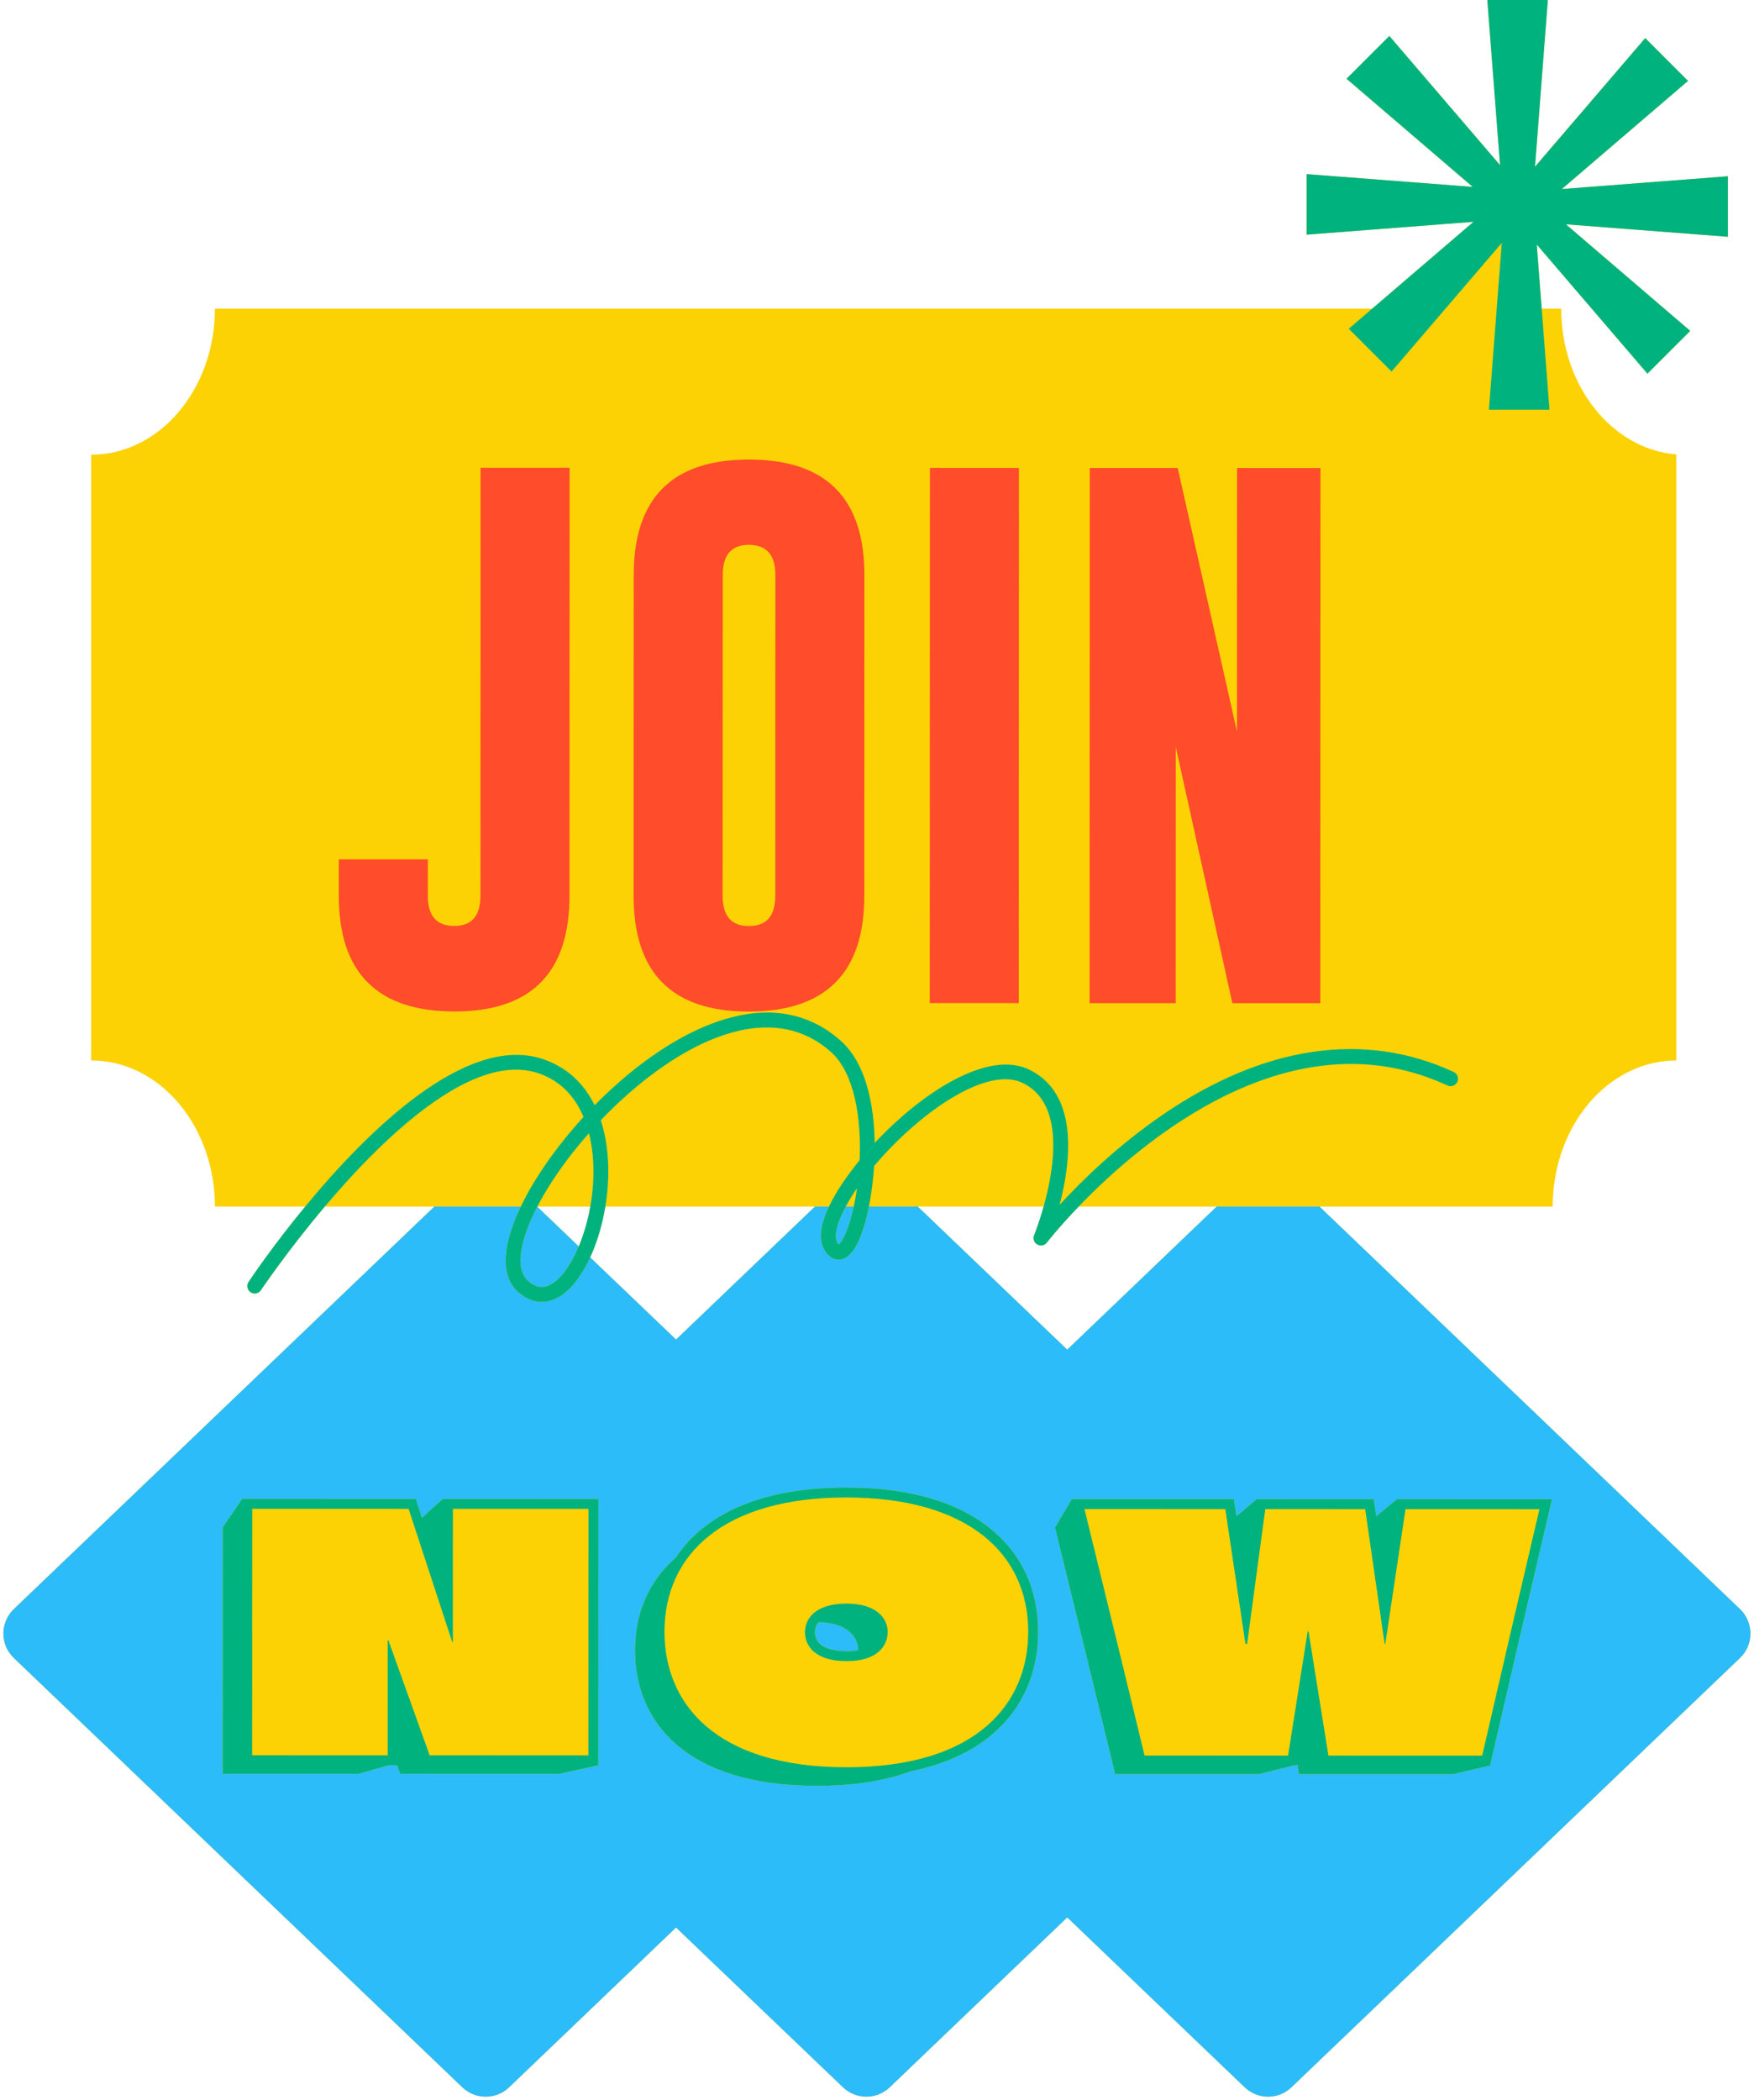
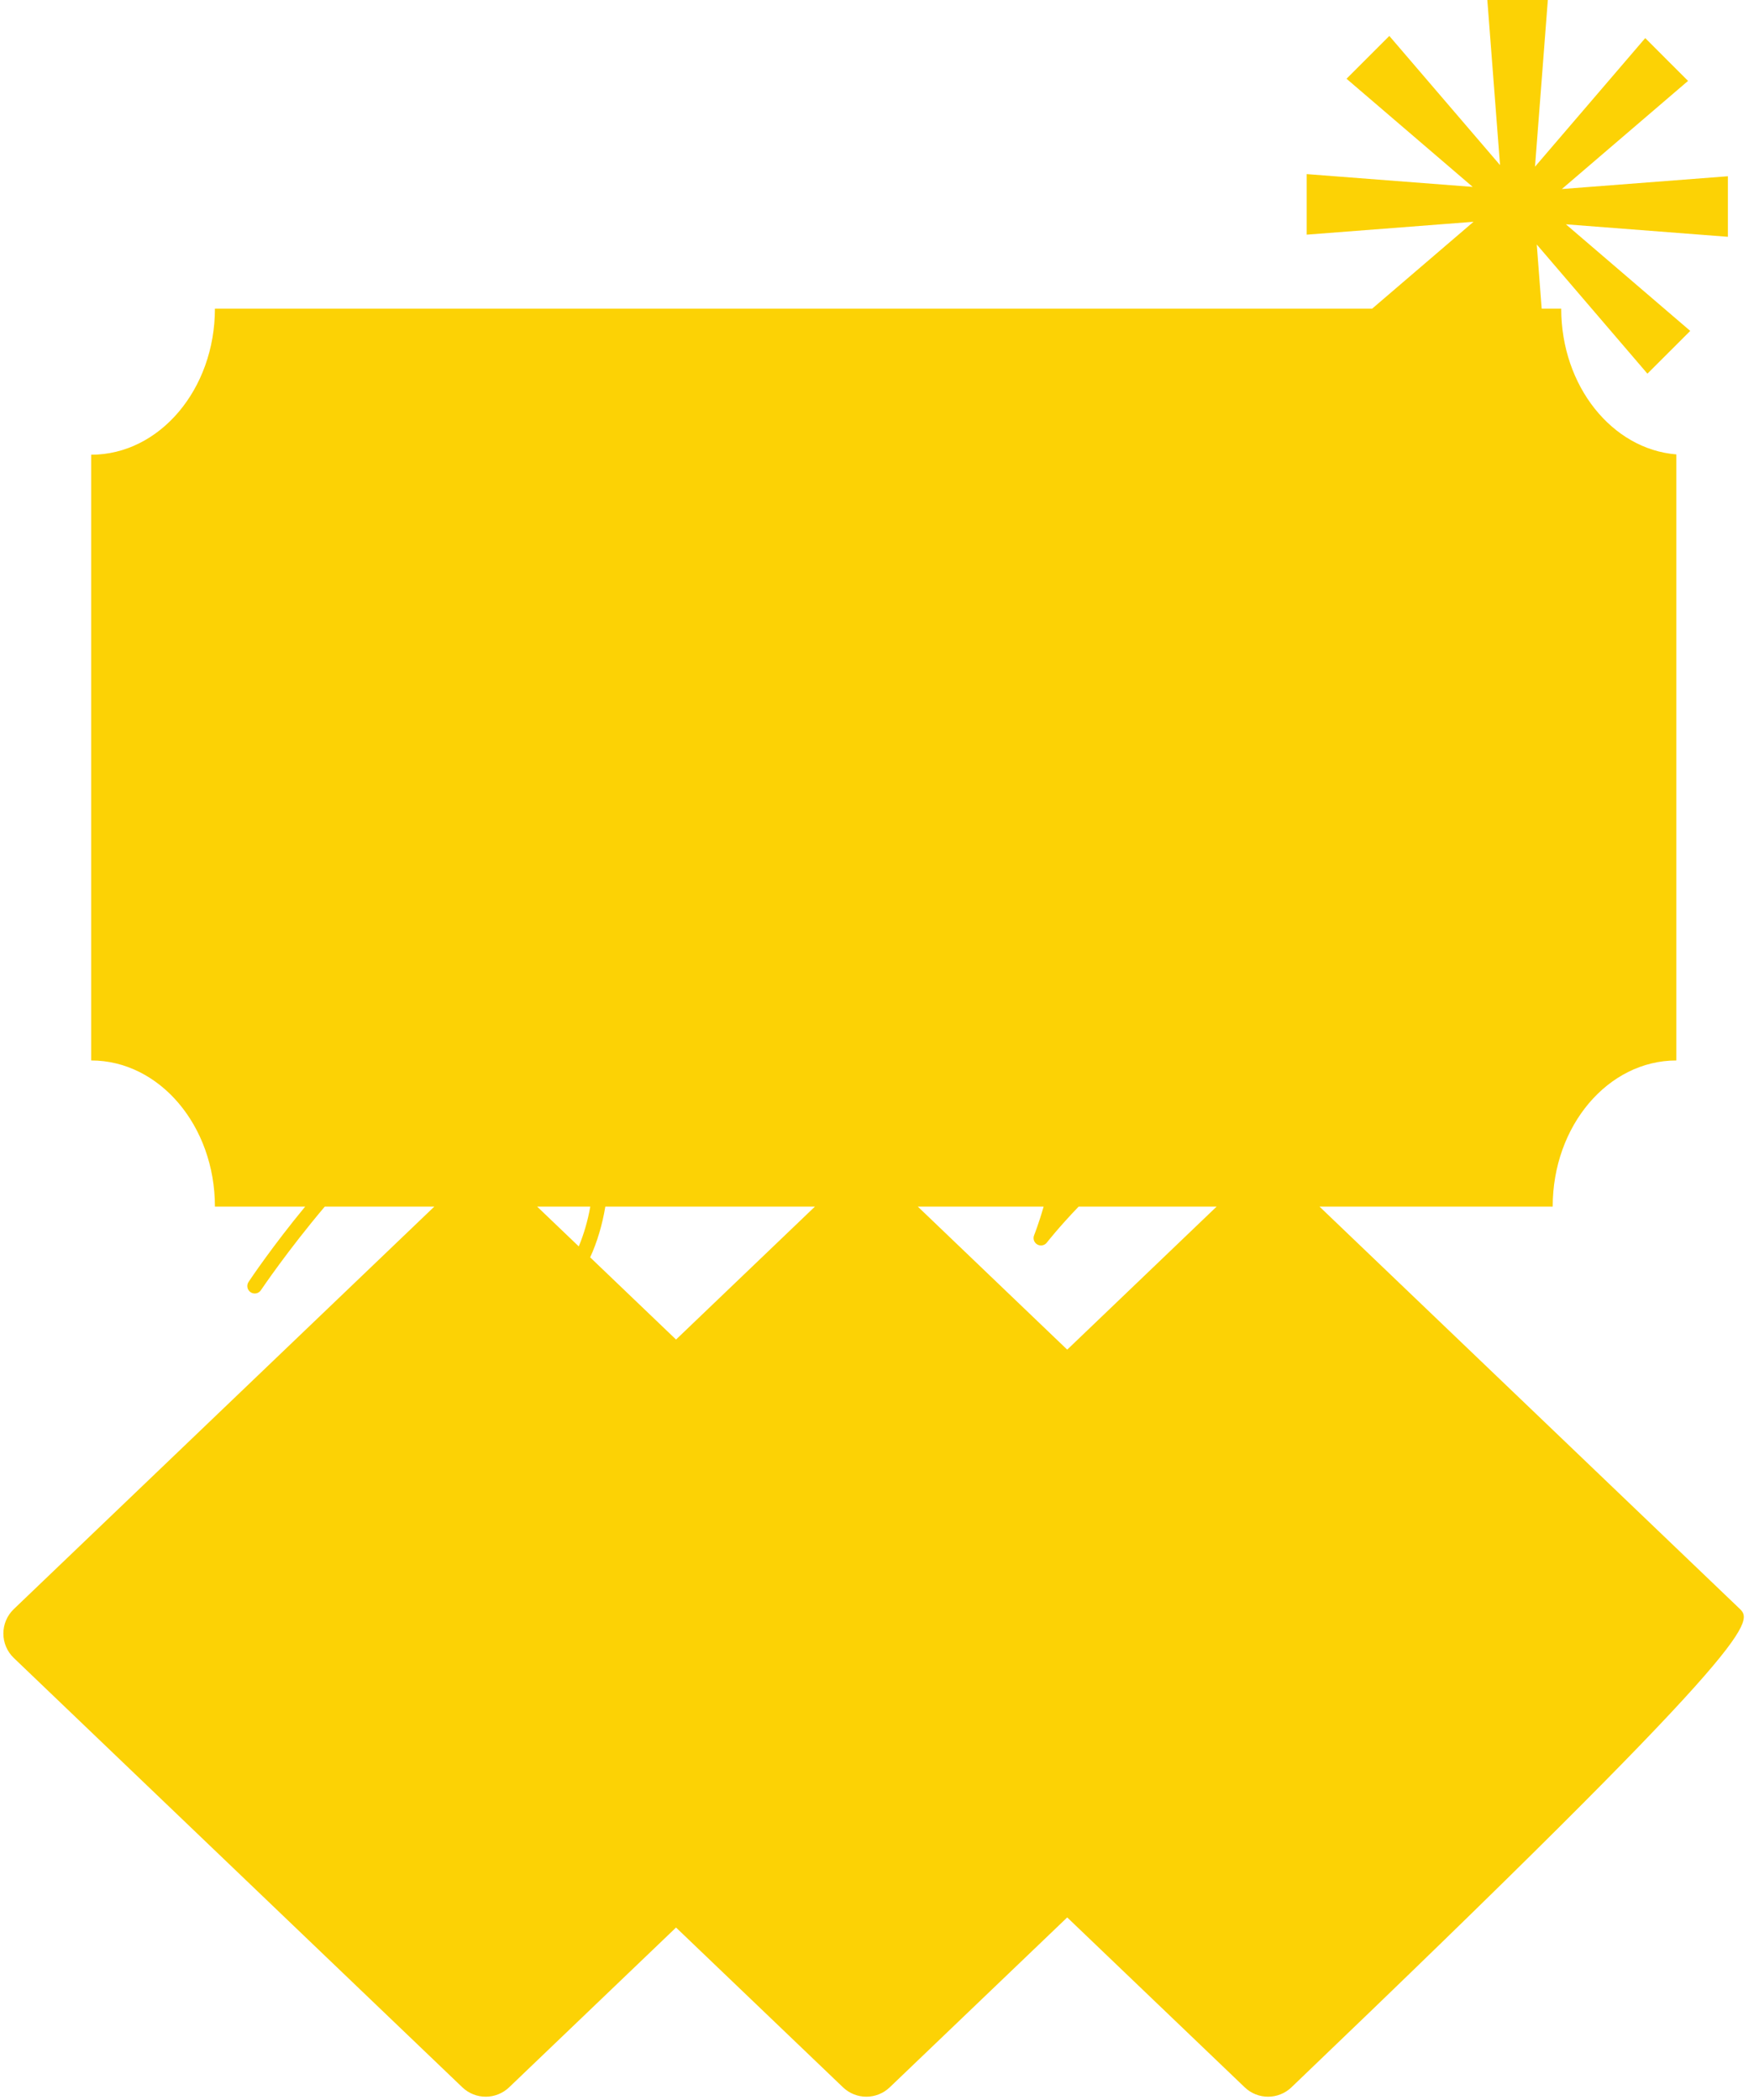
<svg xmlns="http://www.w3.org/2000/svg" height="500.8" preserveAspectRatio="xMidYMid meet" version="1.0" viewBox="-0.8 0.0 418.3 500.8" width="418.3" zoomAndPan="magnify">
  <g id="change1_1">
-     <path d="M414.164,383.721l-100.29-95.99h55.62c0-19.25,13.2-34.84,29.49-34.84v-144.53 c-15.34-1.23-27.46-16.33-27.46-34.76h-4.66l-1.17-15.29l26.39,30.8l5.43-5.42l4.78-4.78l-29.65-25.42l38.63,2.98v-14.44l-39.6,3.05 l30.1-25.79l-4.79-4.78l-5.42-5.43l-26.29,30.67l3.06-39.75h-14.43l3.03,39.37l-26.4-30.8l-4.78,4.78l-0.65,0.65l-4.78,4.78 l30.09,25.79l-39.59-3.05v14.44l39.79-3.07l-24.17,20.71h-275.99c0,19.24-13.22,34.84-29.51,34.84v144.45 c16.29,0,29.51,15.59,29.51,34.84h21.53c-7.72,9.36-12.92,17.09-13.51,17.98c-0.54,0.81-0.32,1.91,0.49,2.45 c0.82,0.55,1.92,0.33,2.46-0.49c0.16-0.23,6.3-9.36,15.24-19.94h26.12l-100.29,95.99c-3.32,3.18-3.32,8.48,0,11.66 l106.96,102.38c3.12,2.99,8.04,2.99,11.17,0l39.8-38.1l39.81,38.1c3.12,2.99,8.04,2.99,11.16,0l42.32-40.51 l42.32,40.51c3.12,2.99,8.04,2.99,11.16,0l106.97-102.38C417.484,392.201,417.484,386.901,414.164,383.721z M253.714,321.851l-35.64-34.12h30.01c-1.12,3.98-2.23,6.74-2.26,6.83c-0.34,0.82-0.02,1.77,0.75,2.21s1.75,0.25,2.29-0.46 c0.11-0.14,2.84-3.64,7.58-8.58h32.91L253.714,321.851z M127.344,287.731h12.63c-0.61,3.47-1.58,6.7-2.75,9.5l-9.9-9.47 C127.334,287.751,127.334,287.741,127.344,287.731z M143.564,287.731h49.99l-33.13,31.71l-20.48-19.6 C141.584,296.291,142.834,292.121,143.564,287.731z" fill="#FCD205" />
+     <path d="M414.164,383.721l-100.29-95.99h55.62c0-19.25,13.2-34.84,29.49-34.84v-144.53 c-15.34-1.23-27.46-16.33-27.46-34.76h-4.66l-1.17-15.29l26.39,30.8l5.43-5.42l4.78-4.78l-29.65-25.42l38.63,2.98v-14.44l-39.6,3.05 l30.1-25.79l-4.79-4.78l-5.42-5.43l-26.29,30.67l3.06-39.75h-14.43l3.03,39.37l-26.4-30.8l-4.78,4.78l-0.65,0.65l-4.78,4.78 l30.09,25.79l-39.59-3.05v14.44l39.79-3.07l-24.17,20.71h-275.99c0,19.24-13.22,34.84-29.51,34.84v144.45 c16.29,0,29.51,15.59,29.51,34.84h21.53c-7.72,9.36-12.92,17.09-13.51,17.98c-0.54,0.81-0.32,1.91,0.49,2.45 c0.82,0.55,1.92,0.33,2.46-0.49c0.16-0.23,6.3-9.36,15.24-19.94h26.12l-100.29,95.99c-3.32,3.18-3.32,8.48,0,11.66 l106.96,102.38c3.12,2.99,8.04,2.99,11.17,0l39.8-38.1l39.81,38.1c3.12,2.99,8.04,2.99,11.16,0l42.32-40.51 l42.32,40.51c3.12,2.99,8.04,2.99,11.16,0C417.484,392.201,417.484,386.901,414.164,383.721z M253.714,321.851l-35.64-34.12h30.01c-1.12,3.98-2.23,6.74-2.26,6.83c-0.34,0.82-0.02,1.77,0.75,2.21s1.75,0.25,2.29-0.46 c0.11-0.14,2.84-3.64,7.58-8.58h32.91L253.714,321.851z M127.344,287.731h12.63c-0.61,3.47-1.58,6.7-2.75,9.5l-9.9-9.47 C127.334,287.751,127.334,287.741,127.344,287.731z M143.564,287.731h49.99l-33.13,31.71l-20.48-19.6 C141.584,296.291,142.834,292.121,143.564,287.731z" fill="#FCD205" />
  </g>
  <g id="change2_1">
-     <path d="M200.887,287.733h1.92c-1.251,5.809-2.843,8.511-3.569,9.042 c-0.074-0.073-0.182-0.198-0.316-0.405C198.048,295.022,198.639,291.928,200.887,287.733z M127.324,287.761 c-4.2,8.13-5.31,14.83-2.27,17.62c1.75,1.6,3.41,1.94,5.22,1.08c2.48-1.18,5-4.6,6.95-9.23L127.324,287.761z M201.12,393.769 c1.018,0,1.936-0.083,2.76-0.236c-0.023-3.002-2.415-6.578-9.461-6.687c-0.573,0.655-0.877,1.453-0.878,2.385 c-0,1.193,0.457,2.175,1.359,2.92c1.28,1.057,3.429,1.617,6.215,1.617l-0,1.181 c0.001,0,0.002-0,0.003-0L201.12,393.769z M414.164,395.381l-106.97,102.38c-3.12,2.99-8.04,2.99-11.16,0 l-42.32-40.51l-42.32,40.51c-3.12,2.99-8.04,2.99-11.16,0l-39.81-38.1l-39.8,38.1c-3.13,2.99-8.05,2.99-11.17,0 L2.494,395.381c-3.32-3.18-3.32-8.48,0-11.66l100.29-95.99h20.62c-4.11,8.58-5.14,16.23-0.74,20.26 c1.78,1.64,3.75,2.47,5.75,2.47c1.13,0,2.27-0.27,3.39-0.8c3.13-1.5,5.97-5.1,8.14-9.82l20.48,19.6l33.13-31.71h3.34 c-1.86,3.91-2.72,7.82-0.95,10.57c1.33,2.05,2.88,2.16,3.69,2.05c2.25-0.31,4.09-2.91,5.63-7.95c0.41-1.36,0.81-2.94,1.15-4.67 h11.66l35.64,34.12l35.64-34.12h24.52l100.29,95.99C417.484,386.901,417.484,392.201,414.164,395.381z M141.904,357.461 h-2.36l-32.34-0.01h-2.36c0,0-2.55,2.22-5.01,4.52l-0.95-2.89l-0.53-1.63h-1.71l-37.3-0.01h-2.37l-4.65,6.78l-0.02,58.78 l32.34,0.01l7.3-2.06h1.97l0.74,2.06l37.85,0.01l9.38-2.05v-2.37l0.02-58.78V357.461z M246.774,389.171 c0-10.27-4.06-18.88-11.73-24.91c-8.04-6.31-19.47-9.52-34-9.52h-0.03c-14.51,0-25.94,3.2-33.98,9.5c-2.67,2.1-4.9,4.53-6.68,7.22 c-6.46,5.6-9.7,13.24-9.7,22.1c-0.01,16.93,11.97,32.3,43.36,32.31c8.99,0,16.39-1.27,22.38-3.48c7.99-1.61,14.55-4.6,19.61-8.95 C243.044,407.391,246.764,399.001,246.774,389.171z M369.304,357.531h-2.97l-31.94-0.01h-2.04l-4.95,4.07l-0.29-2.05 l-0.3-2.02h-2.04l-23.82-0.01h-2.06l-4.83,4.09c-0.1-0.69-0.21-1.38-0.31-2.07l-0.3-2.02h-2.04l-33.59-0.01h-3.01l-4,6.78 c4.8,19.6,9.6,39.19,14.33,58.79l34.22,0.01l8.3-2.06h0.73l0.03-0.19l0.2-0.05l0.36,2.3l36.67,0.01l8.9-2.06l0.42-1.83 c4.42-19.23,8.99-38.79,13.41-57.7l0.25-1.07L369.304,357.531z" fill="#2CBCFA" />
-   </g>
+     </g>
  <g id="change3_1">
-     <path d="M79.997,213.602l0.002-8.67l21.227,0.006l-0.002,8.67c-0.002,4.803,2.102,7.204,6.309,7.205 c4.165,0.001,6.247-2.398,6.25-7.201l0.031-102.06l21.228,0.006l-0.031,102.06 c-0.006,18.402-9.168,27.6-27.485,27.594C89.166,241.164,79.991,231.961,79.997,213.602z M205.344,137.141 l-0.02,76.5c-0.01,18.36-9.19,27.56-27.55,27.59c-18.32,0-27.47-9.21-27.47-27.61l0.03-76.5c0-18.35,9.16-27.53,27.48-27.53 C196.174,109.601,205.354,118.781,205.344,137.141z M184.114,137.131c0.01-4.75-2.08-7.16-6.24-7.2h-0.13 c-4.12,0-6.18,2.4-6.18,7.2l-0.03,76.5c0,4.8,2.08,7.2,6.25,7.2c4.21,0.01,6.31-2.4,6.31-7.2L184.114,137.131z M242.2,111.592 l-21.228-0.007l-0.039,127.622l21.228,0.007L242.2,111.592z M279.598,178.092l13.496,61.138l20.972,0.006 l0.039-127.622l-19.888-0.006l-0.02,62.855l-14.132-62.86l-20.973-0.006l-0.039,127.622l20.527,0.006L279.598,178.092 z" fill="#FF4C2A" />
-   </g>
+     </g>
  <g id="change4_1">
-     <path d="M345.884,255.641c-21.31-9.89-45.37-6.32-69.58,10.32c-10.73,7.38-19.19,15.68-24.41,21.36 c2.68-10.19,4.71-26.49-7.29-32.27c-9.82-4.73-25.57,5.48-36.81,17.52c-0.13-9.4-2.18-19.05-7.99-24.28 c-17.25-15.52-41.74-2.07-58.79,15.28c-2.64-5.39-6.84-9.17-12.37-11.02c-18.39-6.13-42.04,17.45-56.66,35.18 c-7.72,9.36-12.92,17.09-13.51,17.98c-0.54,0.81-0.32,1.91,0.49,2.45c0.82,0.55,1.92,0.33,2.46-0.49 c0.16-0.23,6.3-9.36,15.24-19.94c14.12-16.69,35.23-37.02,50.86-31.82c5.73,1.91,8.99,6.06,10.84,10.45 c-0.11,0.12-0.22,0.25-0.34,0.37c-6.06,6.68-11.33,14.13-14.62,21c-4.11,8.58-5.14,16.23-0.74,20.26c1.78,1.64,3.75,2.47,5.75,2.47 c1.13,0,2.27-0.27,3.39-0.8c3.13-1.5,5.97-5.1,8.14-9.82c1.64-3.55,2.89-7.72,3.62-12.11c0.61-3.67,0.85-7.5,0.62-11.23 c-0.21-3.42-0.79-6.55-1.71-9.35c15.97-16.73,39.22-30.39,54.96-16.22c5.45,4.9,7.23,15.51,6.77,25.75 c-2.27,2.77-5.35,6.91-7.31,11.05c-1.86,3.91-2.72,7.82-0.95,10.57c1.33,2.05,2.88,2.16,3.69,2.05c2.25-0.31,4.09-2.91,5.63-7.95 c0.41-1.36,0.81-2.94,1.15-4.67c0.58-2.88,1.02-6.19,1.24-9.67c0.36-0.42,0.72-0.85,1.1-1.27c10.78-12.24,26.03-22.53,34.32-18.55 c10.15,4.89,7.56,20.4,5.01,29.49c-1.12,3.98-2.23,6.74-2.26,6.83c-0.34,0.82-0.02,1.77,0.75,2.21s1.75,0.25,2.29-0.46 c0.11-0.14,2.84-3.64,7.58-8.58c15.12-15.74,50.82-46.11,87.95-28.87c0.88,0.41,1.94,0.02,2.35-0.86 C347.154,257.111,346.774,256.051,345.884,255.641z M139.974,287.731c-0.61,3.47-1.58,6.7-2.75,9.5 c-1.95,4.63-4.47,8.05-6.95,9.23c-1.81,0.86-3.47,0.52-5.22-1.08c-3.04-2.79-1.93-9.49,2.27-17.62 c0.01-0.01,0.01-0.02,0.02-0.03c2.82-5.45,7.03-11.53,12.31-17.5c0.6,2.37,0.88,4.64,0.99,6.49 C140.874,280.471,140.604,284.221,139.974,287.731z M203.174,285.911c-0.12,0.64-0.24,1.24-0.37,1.82 c-1.25,5.81-2.84,8.51-3.57,9.04c-0.07-0.07-0.18-0.19-0.31-0.4c-0.88-1.35-0.29-4.44,1.96-8.64 c0.73-1.35,1.62-2.82,2.7-4.38C203.464,284.221,203.324,285.071,203.174,285.911z M320.853,78.398l5.594-4.794 l24.163-20.708l-39.789,3.064v-6.762v-0.914v-6.762l39.596,3.049l-30.092-25.789l4.781-4.781l0.646-0.646 l4.781-4.781l26.398,30.802L353.9,0h6.762h0.914h6.762l-3.061,39.754L391.561,9.083l5.427,5.427l0,0l4.781,4.781 l-30.092,25.789l39.596-3.049v6.762v0.914v6.761l-38.63-2.974l29.653,25.413l-4.781,4.781l-5.427,5.427 l-26.398-30.802l1.177,15.291l1.855,24.085h-6.761h-0.914h-6.762l1.855-24.085l1.206-15.669L343.918,73.604 l-12.857,15.002l-5.427-5.427l0,0L320.853,78.398z M139.544,357.461l-32.34-0.01h-2.36c0,0-2.55,2.22-5.01,4.52l-0.95-2.89 l-0.53-1.63h-1.71l-37.3-0.01h-2.37l-4.65,6.78l-0.02,58.78l32.34,0.01l7.3-2.06h1.97l0.74,2.06l37.85,0.01l9.38-2.05v-2.37 l0.02-58.78v-2.36H139.544z M139.524,418.601l-37.86-0.01l-9.84-27.43c0-0.04-0.04-0.06-0.08-0.06c-0.04,0-0.08,0.02-0.08,0.06 l-0.01,27.43l-32.33-0.01l0.02-58.78l37.3,0.01l10.4,31.75c0,0.02,0.01,0.03,0.03,0.03c0.04,0,0.12-0.06,0.12-0.11l0.01-31.67 l32.33,0.01L139.524,418.601z M235.044,364.261c-8.04-6.31-19.47-9.52-34-9.52h-0.03c-14.51,0-25.94,3.2-33.98,9.5 c-2.67,2.1-4.9,4.53-6.68,7.22c-6.46,5.6-9.7,13.24-9.7,22.1c-0.01,16.93,11.97,32.3,43.36,32.31c8.99,0,16.39-1.27,22.38-3.48 c7.99-1.61,14.55-4.6,19.61-8.95c7.04-6.05,10.76-14.44,10.77-24.27C246.774,378.901,242.714,370.291,235.044,364.261z M201.054,421.441h-0.03c-31.38-0.01-43.36-15.37-43.36-32.3c0.01-18.72,14.43-32.04,43.35-32.04h0.03 c28.94,0.01,43.37,13.34,43.37,32.07C244.404,406.091,232.344,421.441,201.054,421.441z M201.114,382.411 c-7.41,0-9.93,3.53-9.94,6.82c0,3.45,2.61,6.9,9.94,6.9c0,0,0,0,0.01,0c7.17,0,9.77-3.53,9.77-6.97 C210.894,386.101,208.454,382.421,201.114,382.411z M201.124,393.771l-0.01,1.18v-1.18c-2.79,0-4.93-0.56-6.22-1.62 c-0.9-0.74-1.35-1.73-1.35-2.92c0-0.93,0.3-1.73,0.87-2.38c7.05,0.1,9.44,3.68,9.47,6.68 C203.054,393.691,202.134,393.771,201.124,393.771z M366.334,357.531l-31.94-0.01h-2.04l-4.95,4.07l-0.29-2.05l-0.3-2.02 h-2.04l-23.82-0.01h-2.06l-4.83,4.09c-0.1-0.69-0.21-1.38-0.31-2.07l-0.3-2.02h-2.04l-33.59-0.01h-3.01l-4,6.78 c4.8,19.6,9.6,39.19,14.33,58.79l34.22,0.01l8.3-2.06h0.73l0.03-0.19l0.2-0.05l0.36,2.3l36.67,0.01l8.9-2.06l0.42-1.83 c4.42-19.23,8.99-38.79,13.41-57.7l0.25-1.07l0.67-2.9H366.334z M352.674,418.671l-36.67-0.01l-4.72-29.47 c0-0.09-0.08-0.15-0.14-0.15c-0.05,0-0.1,0.04-0.1,0.15l-4.66,29.47l-34.23-0.02c-4.72-19.59-9.53-39.18-14.33-58.78l33.59,0.01 c1.58,10.74,3.23,21.4,4.8,32.14h0.4l4.34-32.14l23.82,0.01l4.64,32.14h0.16c1.58-10.74,3.24-21.4,4.82-32.14l31.94,0.01 C361.754,379.491,357.174,399.081,352.674,418.671z" fill="#00B27E" />
-   </g>
+     </g>
</svg>